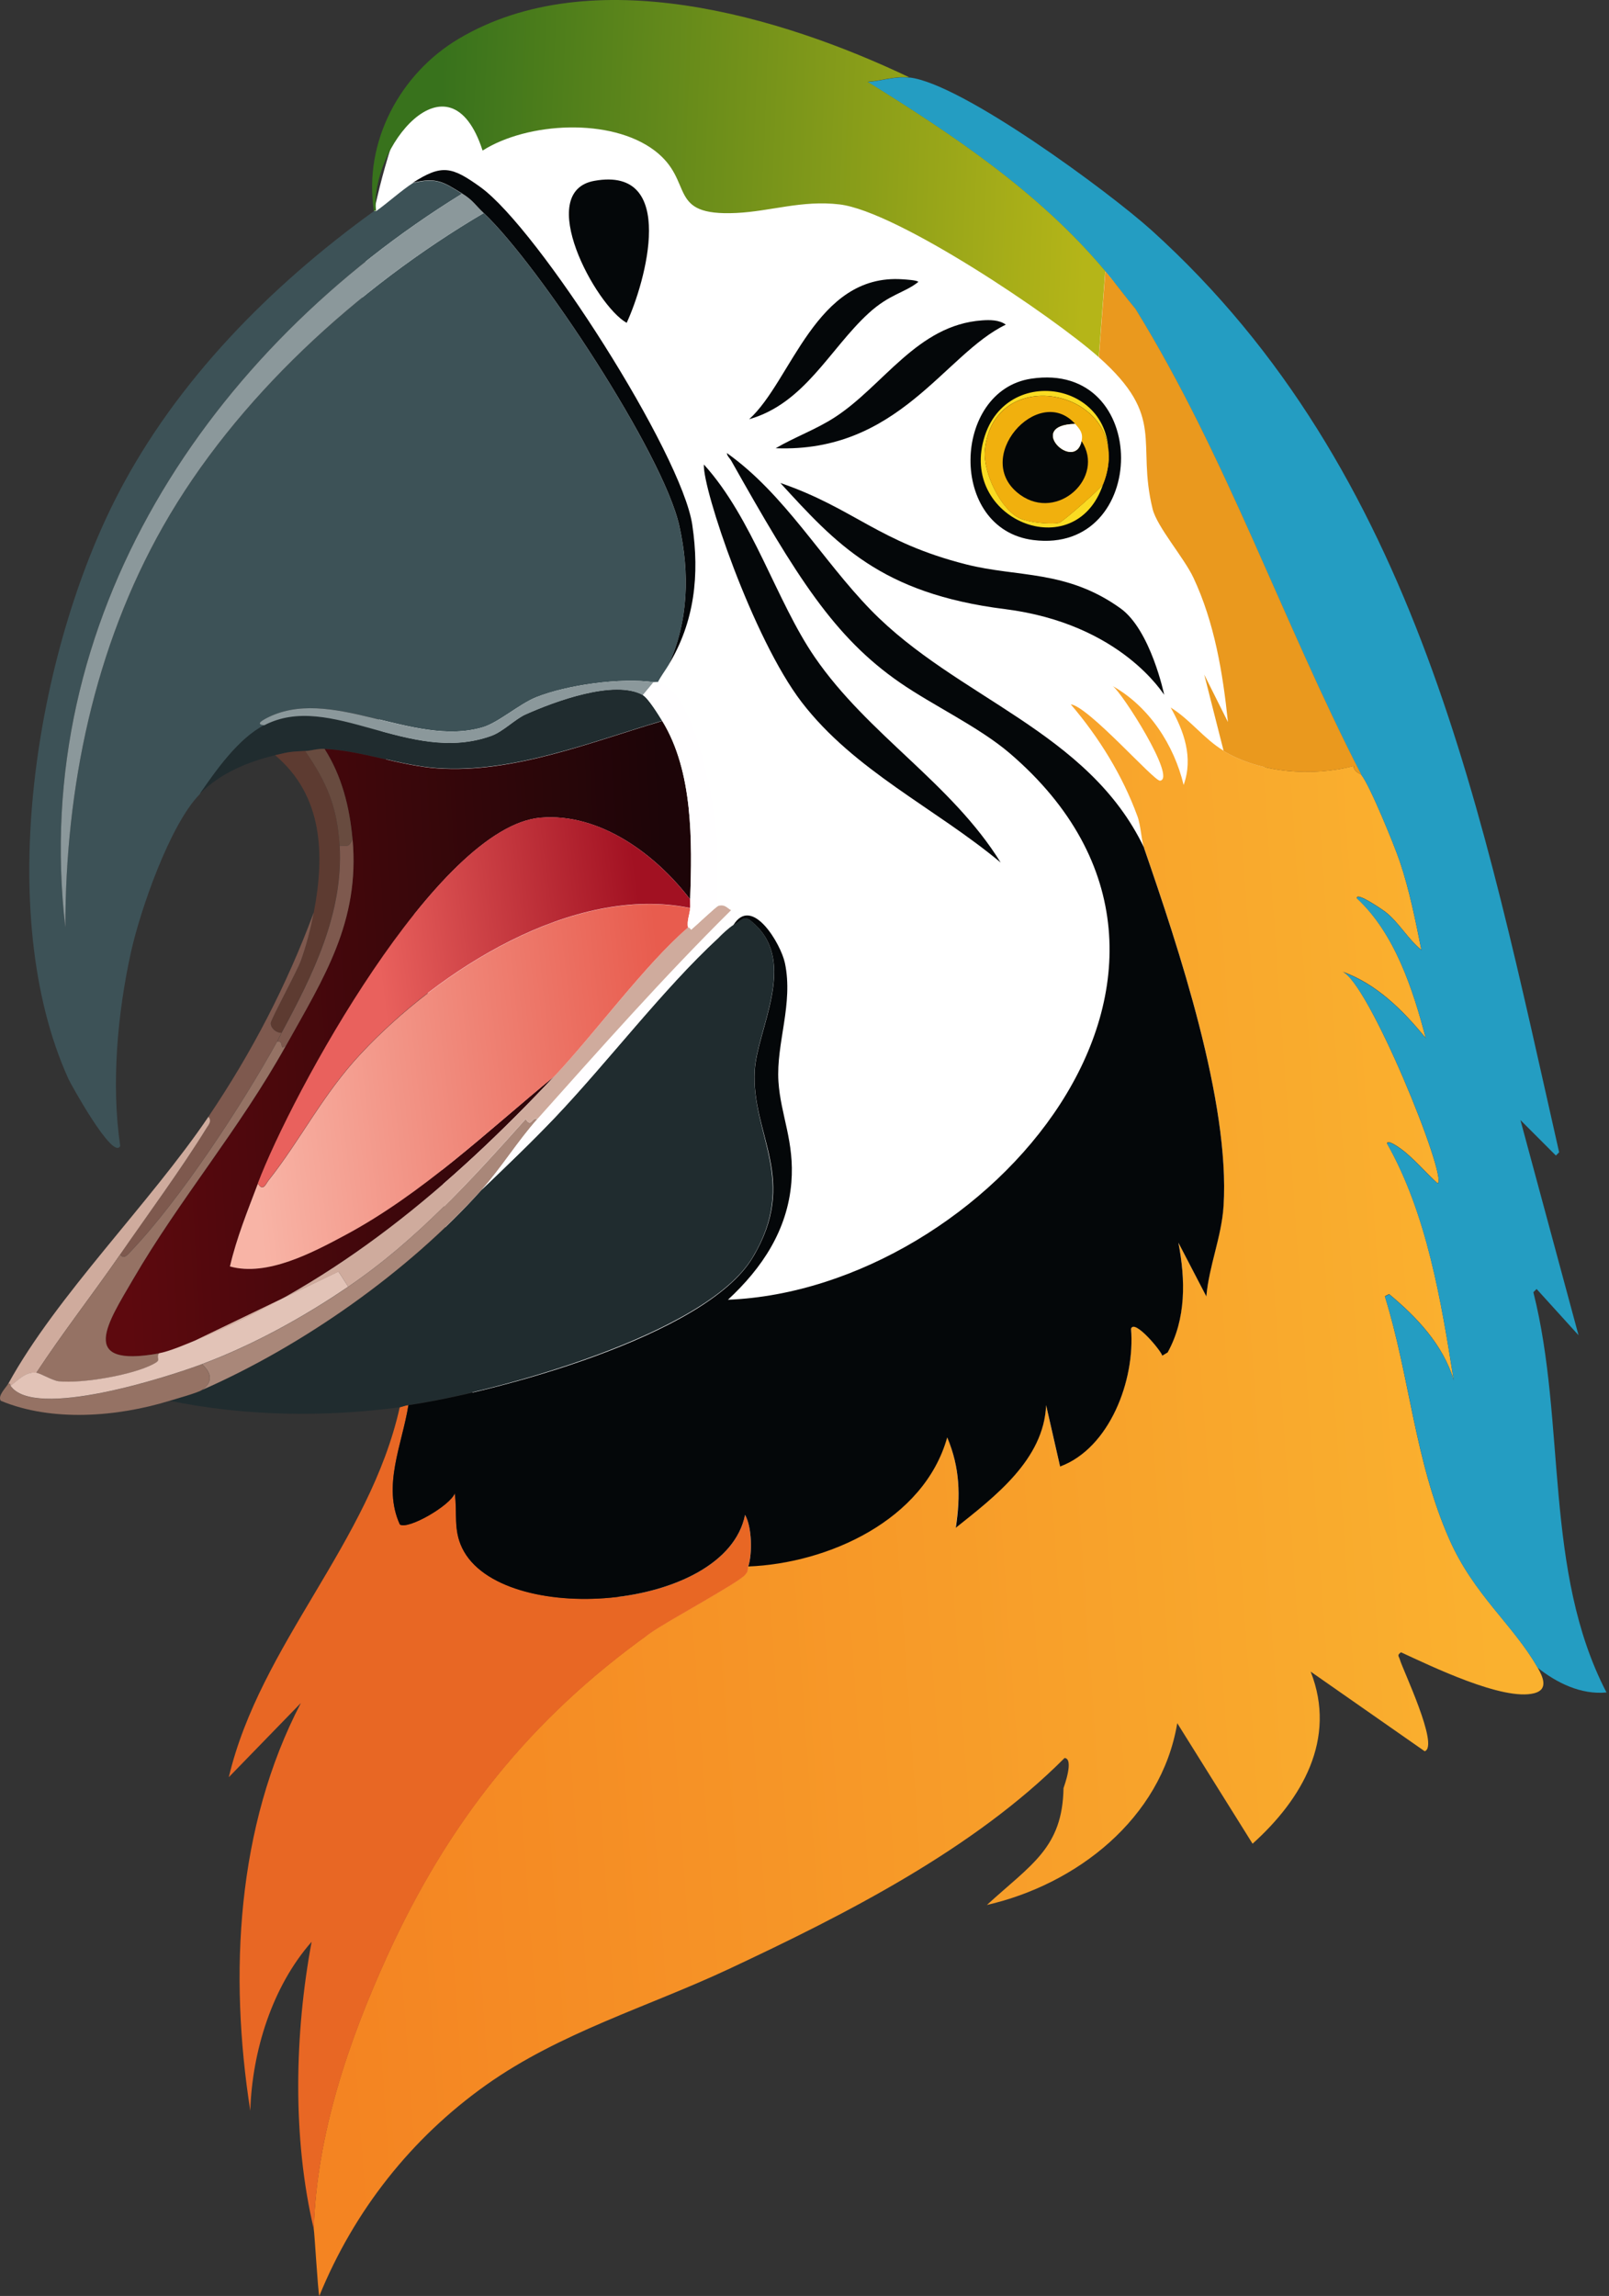
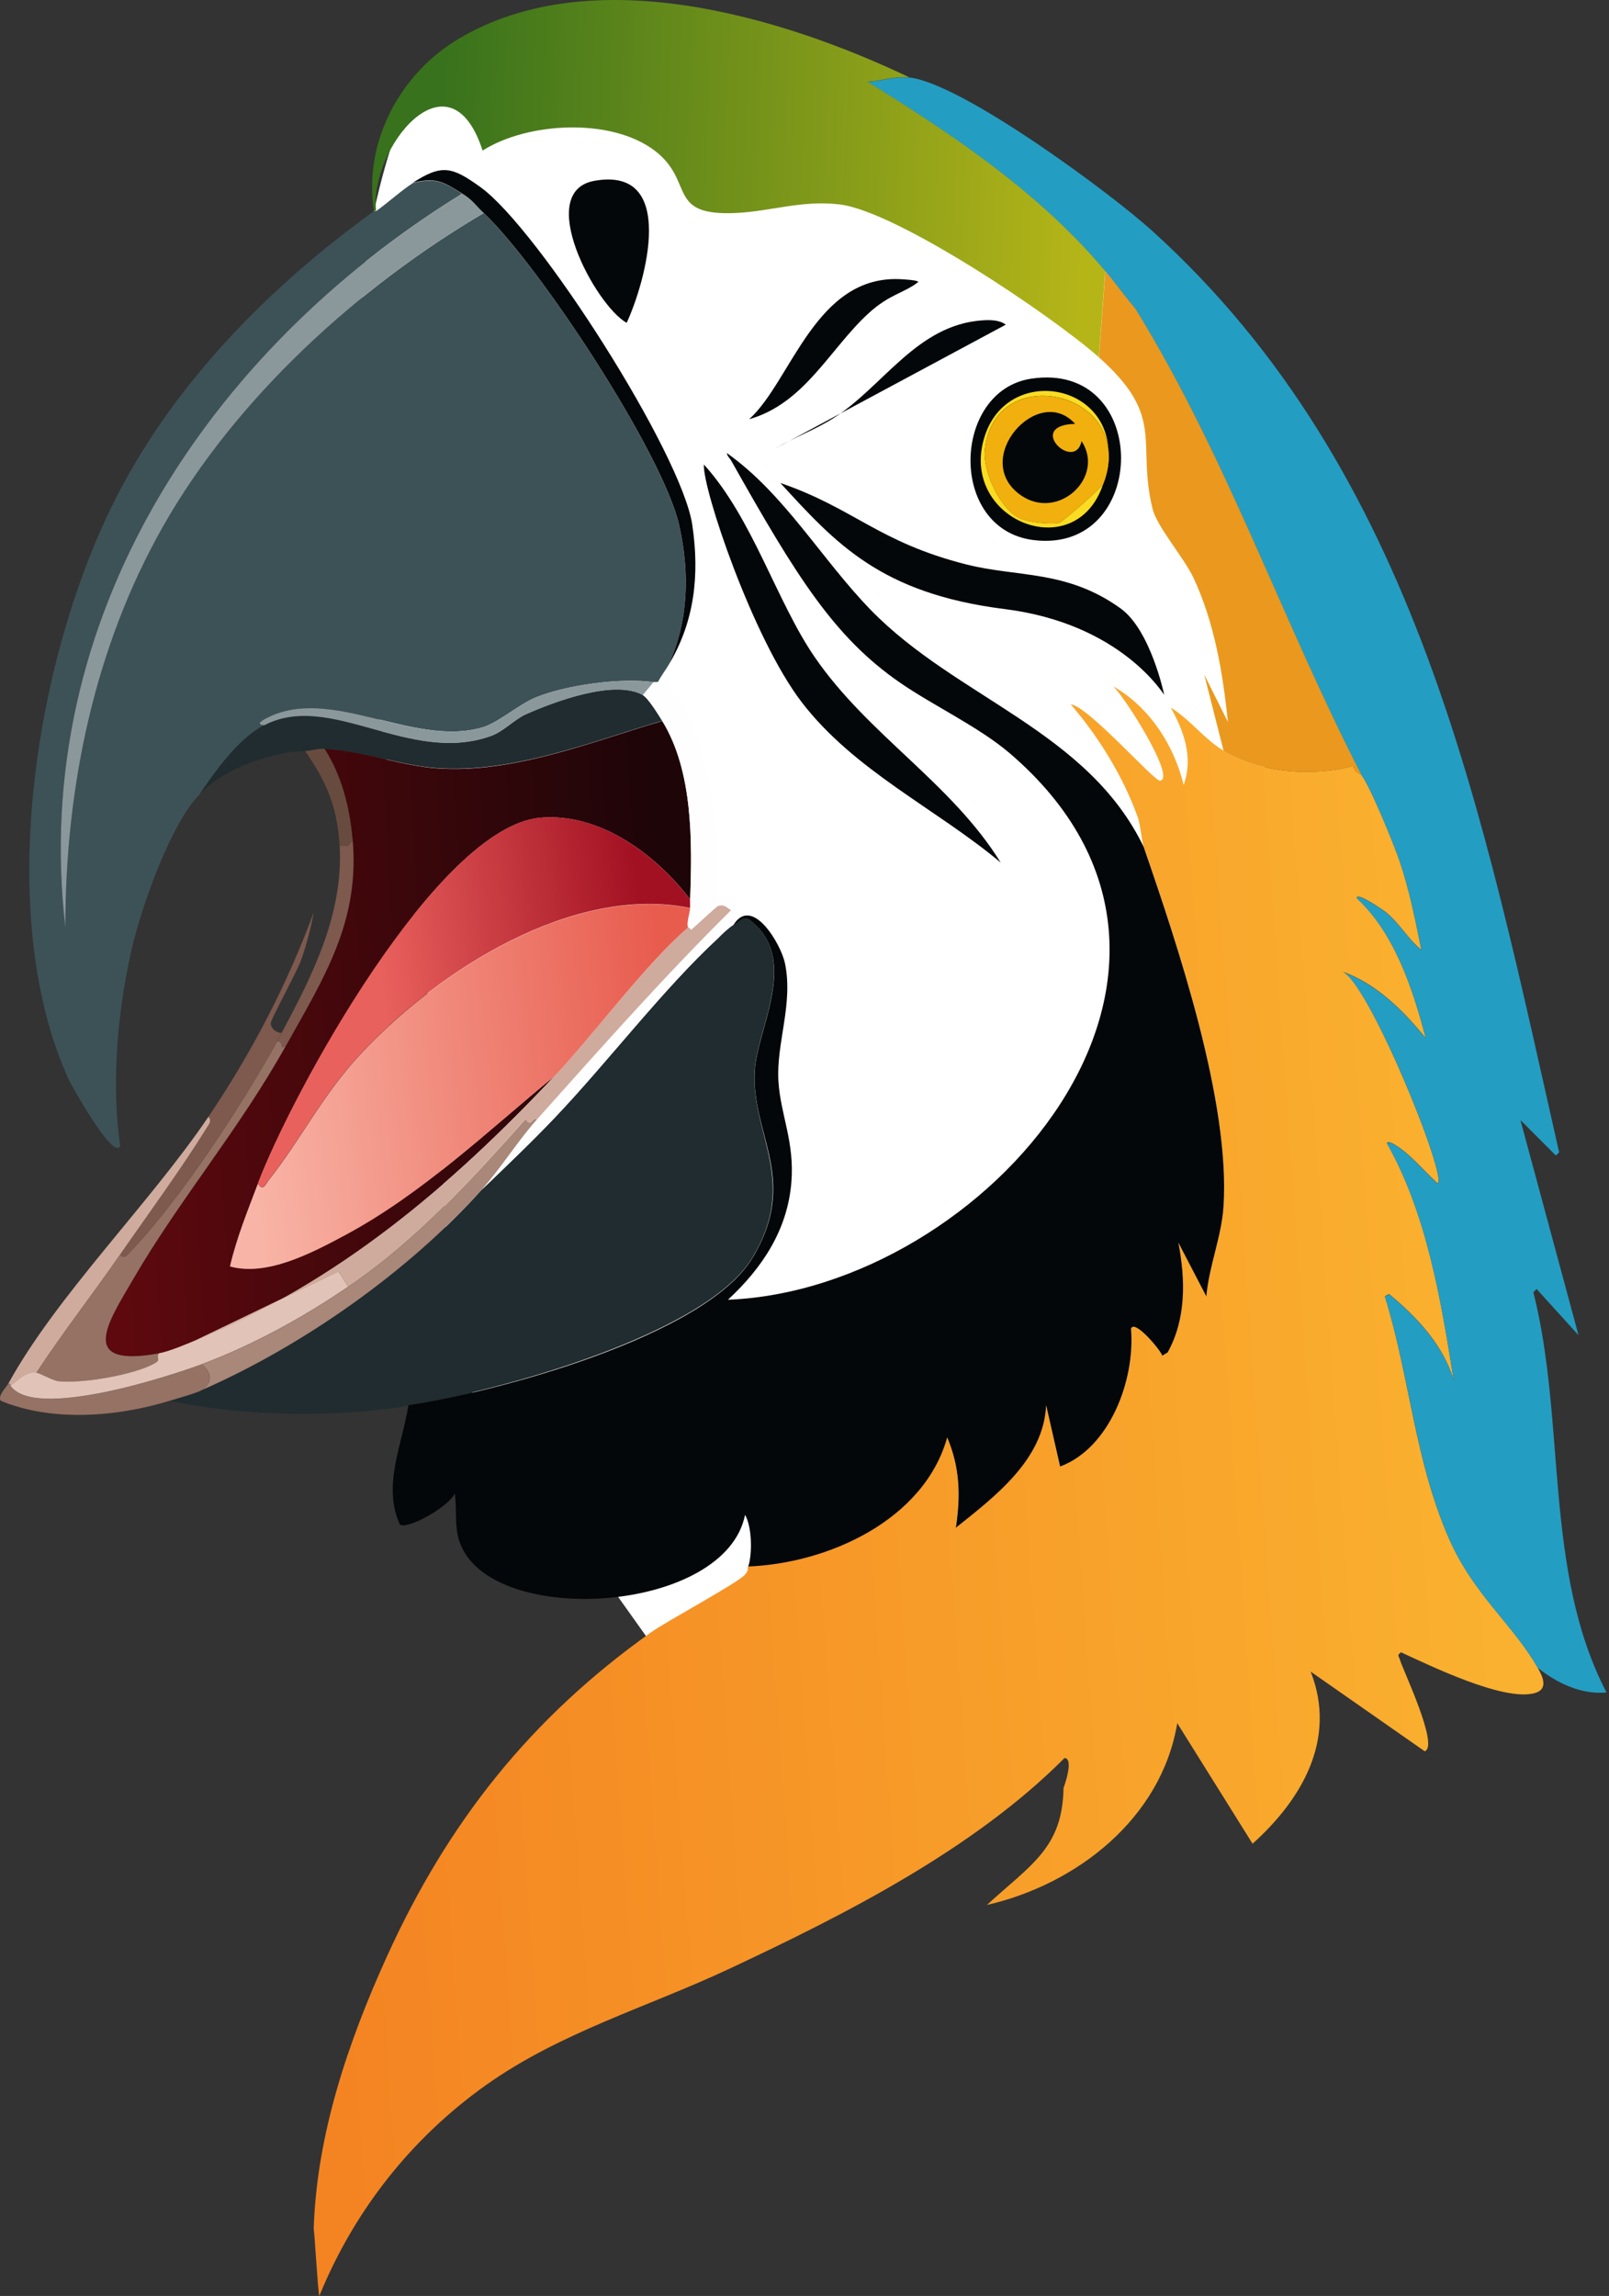
<svg xmlns="http://www.w3.org/2000/svg" width="455" height="649" viewBox="0 0 455 649" fill="none">
  <rect x="0" y="0" width="455" height="649" fill="#333333" stroke="none" />
  <path d="M203.27 491.313C212.198 489.538 405.273 534.204 374.859 319.724C344.473 105.217 312.527 76.659 312.527 76.659L180.01 14.057C180.01 14.057 131.741 6.905 121.012 19.409C110.282 31.913 99.553 78.407 103.129 94.487C106.706 110.568 103.129 180.296 103.129 180.296L122.786 291.112L128.138 385.848L203.216 491.313H203.27Z" fill="white" />
  <path d="M346.004 212.269C356.357 218.507 371.12 219.583 382.79 216.517C382.736 218.131 384.78 218.803 384.914 218.937C387.335 221.842 394.407 239.213 395.859 243.569C398.575 251.636 400.269 260.161 401.936 268.497C398.172 265.458 395.698 260.887 391.906 257.848C391.449 257.472 383.409 251.852 383.704 253.895C394.38 263.818 399.516 279.468 403.173 293.425C396.746 285.572 389.298 278.07 379.456 274.574C386.797 276.914 409.546 333.115 406.535 334.487C403.281 331.582 399.677 327.28 396.182 324.752C395.993 324.618 392.309 321.875 392.229 323.219C403.523 343.118 407.583 367.992 411.079 390.123C408.094 380.147 400.699 372.322 392.82 365.787L391.61 366.406C398.683 389.155 400.027 412.927 409.869 435.138C416.807 450.842 427.966 459.313 434.797 471.333C436.249 473.888 438.023 477.545 433.882 478.621C425.116 480.933 404.572 470.903 396.182 467.057C394.945 467.945 395.563 468.052 395.886 469.182C396.531 471.629 407.099 493.652 402.877 495.024L370.636 472.516C378.138 491.582 368.162 508.63 354.205 521.162L332.908 487.091C328.39 514.17 304.323 532.698 279.073 538.479C291.631 526.997 300.451 522.345 300.747 505.457C300.962 504.812 303.758 497.121 301.043 496.933C275.335 522.748 239.113 541.114 206.172 556.55C183.1 567.36 158.441 574.486 137.44 589.383C116.277 604.415 100.089 624.986 90.3 649C89.897 647.897 88.956 631.064 88.714 630.015C89.547 603.366 98.475 577.121 109.393 553.081C126.657 515.084 149.917 485.773 183.907 461.545C188.586 458.211 208.754 447.4 210.663 445.115C211.873 443.69 211.228 443.716 211.577 442.695C234.165 441.807 261.271 429.626 267.833 406.204C271.463 414.675 271.624 422.769 270.253 431.75C281.305 422.93 295.153 412.469 295.799 397.088L299.752 414.433C313.735 409.296 321.022 390.096 319.812 375.495C320.7 372.564 328.471 381.868 328.632 383.105L330.165 382.191C335.436 372.671 335.221 361.619 333.204 351.159L341.11 366.352C341.836 357.666 345.412 349.545 345.977 340.806C347.832 311.387 333.177 267.636 323.469 239.536C322.743 237.438 322.636 233.405 321.641 230.716C317.446 219.206 310.723 208.369 302.79 199.092C307.819 199.684 326.374 220.874 328.041 220.685C332.827 220.094 317.231 195.65 314.649 193.929C324.948 199.737 331.994 210.548 334.71 221.895C337.506 214.151 334.817 206.675 331.052 200.006C336.511 203.341 340.518 208.907 345.95 212.161L346.004 212.269Z" fill="url(#paint0_linear_857_194)" />
-   <path d="M115.497 397.169C113.722 408.275 108.048 419.972 113.077 430.917C115.443 432.449 127.382 425.512 128.592 422.096C129.399 427.663 128.108 432.261 130.717 437.612C141.607 459.985 205.231 455.683 210.69 428.174C212.653 431.589 212.787 439.091 211.604 442.775C211.254 443.824 211.9 443.797 210.69 445.195C208.753 447.481 188.585 458.291 183.933 461.626C149.944 485.854 126.683 515.192 109.419 553.161C98.502 577.202 89.574 603.447 88.74 630.096C82.636 604.361 83.308 574.755 88.122 548.886C76.962 561.551 71.288 579.864 70.778 596.644C64.754 558.217 66.852 516.294 85.083 481.39L64.7 502.365C73.628 464.718 104.498 436.106 113.05 397.76C113.614 397.68 114.421 397.303 115.47 397.142L115.497 397.169Z" fill="#E86724" />
  <path d="M257.207 21.91C272.024 23.604 313.624 54.259 325.644 65.096C401.153 133.291 419.358 230.743 440.897 325.72L439.983 326.635L429.953 316.604L446.383 377.431L434.524 364.362L433.61 365.276C442.941 402.144 436.434 444.066 454.289 478.405C447.109 479.105 440.225 475.716 434.82 471.414C427.99 459.394 416.83 450.923 409.893 435.219C400.077 413.007 398.706 389.236 391.634 366.487L392.844 365.868C400.696 372.403 408.118 380.228 411.103 390.204C407.58 368.073 403.519 343.172 392.252 323.3C392.333 321.956 396.017 324.698 396.205 324.833C399.674 327.334 403.277 331.663 406.558 334.567C409.597 333.196 386.847 276.994 379.479 274.655C389.321 278.178 396.77 285.653 403.197 293.505C399.54 279.522 394.404 263.872 383.728 253.976C383.459 251.932 391.472 257.553 391.93 257.929C395.721 260.968 398.195 265.512 401.96 268.578C400.293 260.215 398.598 251.717 395.883 243.65C394.43 239.294 387.358 221.922 384.938 219.018C362.619 175.644 346.726 128.881 321.073 87.335C318.142 83.839 315.479 80.182 312.548 76.686C293.994 54.501 269.416 38.098 245.349 23.174C249.382 22.878 253.066 21.479 257.207 21.963V21.91Z" fill="#249DC2" />
  <path d="M257.208 21.91C253.04 21.425 249.383 22.851 245.349 23.12C269.417 38.044 293.995 54.447 312.549 76.632L310.721 100.968C297.732 89.432 253.712 59.718 237.417 57.782C226.795 56.518 217.921 59.745 208.213 60.202C188.207 61.143 196.623 51.301 185.114 42.562C172.771 33.204 149.188 34.494 136.469 42.562C127.084 13.547 104.362 42.051 106.352 59.583C106.217 59.691 105.867 59.476 105.733 59.583C102.748 40.115 113.128 20.78 129.746 10.938C167.259 -11.3 220.691 4.484 257.181 21.883L257.208 21.91Z" fill="url(#paint1_linear_857_194)" />
  <path d="M384.941 218.964C384.807 218.803 382.736 218.131 382.817 216.544C371.146 219.583 356.383 218.534 346.031 212.295L340.545 190.702L347.241 204.094C345.789 190.191 343.449 176.047 337.506 163.354C334.844 157.654 327.207 148.968 325.943 143.886C321.264 124.847 329.869 118.017 310.75 100.995L312.579 76.659C315.51 80.155 318.172 83.812 321.103 87.308C346.757 128.854 362.649 175.617 384.968 218.991L384.941 218.964Z" fill="#EA991E" />
  <path d="M130.693 54.743C58.976 98.951 8.34 174.81 18.478 262.151C18.478 222.729 26.626 183.092 46.149 148.726C66.693 112.558 101.167 81.204 136.77 60.229C152.394 74.884 187.621 128.343 192.111 148.726C195.042 161.983 194.72 175.536 189.073 187.96C188.078 189.6 186.921 191.106 186.034 192.827C185.657 192.746 185.2 192.88 184.824 192.827C175.466 191.536 160.488 193.58 151.668 197.075C146.908 198.958 140.992 204.255 136.474 205.6C116.656 211.408 93.288 193.311 75.056 203.18C74.33 203.556 72.098 204.766 74.76 205.008C67.365 208.854 61.127 217.808 56.502 224.477C48.058 233.055 39.668 257.23 37.033 269.169C33.214 286.433 31.413 306.52 33.994 323.919C32.031 328.221 20.011 306.413 19.393 305.068C-2.012 258.037 10.196 184.329 33.376 139.637C50.048 107.476 76.643 80.693 105.765 59.664C105.9 59.557 106.249 59.772 106.384 59.664C109.691 57.298 113.591 53.775 116.737 51.758C123.433 50.091 125.476 51.516 130.72 54.797L130.693 54.743Z" fill="#3D5257" />
  <path d="M181.786 196.457C183.265 197.264 186.25 202.104 187.272 203.744C167.023 209.741 145.134 218.588 123.702 217.136C113.161 216.41 102.432 212.188 91.783 211.65C89.793 211.543 88.072 212.161 86.297 212.269C82.183 212.484 81.834 212.511 77.773 213.479C69.948 215.388 62.23 218.588 56.476 224.423C61.074 217.781 67.339 208.8 74.734 204.954C93.504 195.193 115.743 216.302 138.895 207.993C142.23 206.81 145.672 203.233 148.63 201.916C156.778 198.285 173.665 191.966 181.786 196.43V196.457Z" fill="#202C2F" />
  <path d="M136.771 60.229C101.168 81.204 66.694 112.558 46.149 148.726C26.627 183.092 18.479 222.729 18.479 262.151C8.341 174.81 58.976 98.951 130.694 54.743C133.867 56.733 134.378 57.943 136.771 60.229Z" fill="#8B989B" />
  <path d="M195.77 148.403C197.868 162.521 196.416 175.778 189.075 187.933C194.722 175.509 195.044 161.956 192.113 148.699C187.623 128.316 152.369 74.857 136.772 60.202C134.352 57.943 133.868 56.706 130.695 54.716C125.424 51.436 123.381 50.01 116.712 51.678C124.94 46.38 127.737 47.052 135.858 52.888C152.261 64.719 192.786 128.235 195.77 148.376V148.403Z" fill="#040709" />
  <path d="M184.825 192.827L181.786 196.484C173.665 192.02 156.778 198.339 148.63 201.97C145.672 203.287 142.23 206.864 138.895 208.047C115.742 216.356 93.504 195.247 74.734 205.008C72.099 204.766 74.331 203.583 75.03 203.18C93.262 193.338 116.63 211.435 136.448 205.6C140.993 204.282 146.909 198.958 151.642 197.075C160.462 193.58 175.44 191.536 184.798 192.827H184.825Z" fill="#8B989B" />
  <path d="M115.496 397.169C114.42 397.33 113.613 397.706 113.075 397.787C91.644 400.664 69.19 400.315 48 395.959C49.694 395.448 56.094 393.646 57.116 392.92C85.62 380.443 115.361 359.576 136.174 336.342C143.139 329.673 150.185 322.95 156.853 315.959C171.912 300.147 187.455 279.603 203.078 265.162C204.369 263.952 205.848 262.473 207.327 261.505C210.5 259.435 210.446 258.44 213.404 261.21C225.425 272.396 214.077 290.977 213.404 302.567C212.356 320.692 225.909 333.653 212.786 355.488C199.663 377.323 140.127 393.512 115.469 397.142L115.496 397.169Z" fill="#202C2F" />
-   <path d="M86.295 212.269C92.426 221.089 95.411 228.188 96.029 239.025C97.105 258.225 88.446 275.515 79.599 291.946C78.12 291.999 76.561 290.682 76.561 289.203C76.561 288.235 84.036 274.52 85.085 271.562C86.644 267.126 87.855 262.527 88.742 257.875C91.861 241.633 91.377 224.907 77.797 213.479C81.831 212.484 82.208 212.484 86.322 212.269H86.295Z" fill="#5D3B31" />
  <path d="M79.598 291.946C79.168 292.752 78.818 293.586 78.388 294.366C68.411 312.382 51.094 338.897 37.03 353.66C36.331 354.386 34.986 356.214 33.991 354.574C41.682 343.441 51.416 330.211 58.327 318.998C58.946 318.003 59.995 316.927 58.946 315.663C71.235 297.458 81.077 278.527 88.741 257.875C87.853 262.527 86.67 267.126 85.084 271.562C84.035 274.52 76.559 288.235 76.559 289.203C76.559 290.682 78.119 291.999 79.598 291.946Z" fill="#7E594E" />
  <path d="M57.09 385.633C59.994 388.187 60.102 390.823 57.09 392.92C56.041 393.646 49.668 395.448 47.974 395.959C33.184 400.503 14.737 402.009 0.216 395.959C-0.725 394.507 1.668 392.328 2.341 391.091C3.04 390.984 2.879 391.576 2.959 391.71C9.547 401.498 47.544 389.209 57.09 385.633Z" fill="#957264" />
  <path d="M33.993 354.601C26.221 365.841 17.777 376.624 10.275 388.053C7.317 387.676 5.273 390.097 2.988 391.71C2.907 391.602 3.068 391.011 2.369 391.091C15.976 366.271 42.463 340.053 58.947 315.663C60.023 316.927 58.947 318.003 58.329 318.998C51.418 330.211 41.683 343.468 33.993 354.574V354.601Z" fill="#CFAB9D" />
  <path d="M151.986 316.282C146.339 322.628 141.768 330.103 136.175 336.342C115.334 359.549 85.593 380.416 57.116 392.92C60.128 390.796 60.02 388.187 57.116 385.633C71.556 380.228 85.755 372.402 98.474 363.744C117.808 350.567 133.136 333.653 148.652 316.309C150.346 318.917 150.292 315.609 151.986 316.309V316.282Z" fill="#A98779" />
  <path d="M203.08 265.189C187.456 279.63 171.913 300.147 156.855 315.986C150.186 322.977 143.14 329.7 136.176 336.369C141.769 330.13 146.34 322.628 151.988 316.309C169.843 296.302 187.645 276.188 206.737 257.31C207.086 257.499 209.049 257.741 209.157 258.225L203.08 265.216V265.189Z" fill="#FFFEFF" />
  <path d="M187.267 203.771C196.034 218.023 195.738 237.842 195.173 254.245C185.573 241.633 169.708 229.721 152.901 231.146C123.698 233.593 82.555 309.156 72.928 334.54C69.997 342.258 66.905 349.868 65.022 357.962C75.51 360.893 88.364 354.063 97.56 349.142C119.449 337.418 137.842 319.751 156.854 304.127C127.409 335.374 95.812 362.292 55.288 378.937C52.357 380.147 47.947 382.056 44.935 382.594C21.648 386.789 30.576 373.72 37.648 361.619C50.744 339.112 67.685 319.213 80.834 295.63C91.644 276.241 101.755 260.564 99.685 237.25C98.878 228.188 96.673 219.395 91.779 211.704C102.427 212.215 113.184 216.464 123.698 217.19C145.13 218.669 166.992 209.795 187.267 203.798V203.771Z" fill="url(#paint2_linear_857_194)" />
  <path d="M91.779 211.677C96.673 219.368 98.878 228.161 99.684 237.223C98.663 239.401 98.555 239.186 96.027 239.052C95.409 228.215 92.424 221.116 86.293 212.295C88.068 212.215 89.789 211.596 91.779 211.677Z" fill="#684B3F" />
  <path d="M80.833 295.603C78.763 297.082 80.618 294.231 78.413 294.393C78.843 293.613 79.193 292.752 79.623 291.973C88.47 275.542 97.129 258.252 96.053 239.052C98.581 239.186 98.662 239.401 99.71 237.223C101.781 260.537 91.67 276.241 80.86 295.603H80.833Z" fill="#7E594E" />
  <path d="M80.834 295.603C67.684 319.186 50.743 339.085 37.647 361.592C30.602 373.72 21.674 386.762 44.934 382.567C44.047 384.288 45.876 384.315 43.402 385.606C37.405 388.752 23.288 391.145 16.645 390.473C14.898 390.285 11.509 388.214 10.273 388.053C17.775 376.624 26.245 365.841 33.99 354.601C34.985 356.241 36.33 354.413 37.029 353.687C51.093 338.924 68.41 312.409 78.386 294.393C80.591 294.231 78.763 297.109 80.807 295.603H80.834Z" fill="#957264" />
  <path d="M98.45 363.717C85.73 372.376 71.532 380.201 57.092 385.606C47.546 389.182 9.549 401.471 2.961 391.683C5.247 390.07 7.29 387.649 10.248 388.026C11.512 388.187 14.9 390.285 16.621 390.446C23.263 391.118 37.408 388.725 43.378 385.579C45.852 384.288 44.023 384.261 44.91 382.54C47.895 382.002 52.332 380.093 55.263 378.883L95.707 359.414L98.45 363.663V363.717Z" fill="#E2C3B7" />
  <path d="M206.736 257.284C187.671 276.161 169.869 296.275 151.987 316.282C150.266 315.582 150.347 318.89 148.652 316.282C133.137 333.626 117.809 350.567 98.475 363.717L95.732 359.468L55.288 378.937C95.812 362.292 127.409 335.374 156.854 304.127C168.417 291.865 182.562 272.531 194.555 262.151C194.824 261.909 195.415 262.796 195.469 262.769C196.706 261.747 202.514 256.208 203.079 256.073C205.069 255.563 205.499 256.638 206.736 257.284Z" fill="#CFAB9D" />
  <path d="M195.173 256.692C195.039 258.547 194.205 260.241 194.555 262.178C182.535 272.53 168.39 291.892 156.854 304.154C137.842 319.777 119.449 337.445 97.56 349.169C88.364 354.09 75.51 360.92 65.022 357.989C66.905 349.895 69.997 342.312 72.928 334.567C74.38 336.961 75.187 334.648 75.967 333.653C85.164 322.009 91.268 309.371 102.132 297.781C123.967 274.467 161.99 249.915 195.2 256.719L195.173 256.692Z" fill="url(#paint3_linear_857_194)" />
  <path d="M195.173 254.245C195.146 255.052 195.227 255.885 195.173 256.665C161.99 249.862 123.94 274.413 102.105 297.727C91.241 309.317 85.137 321.956 75.94 333.599C75.16 334.594 74.353 336.907 72.901 334.514C82.528 309.129 123.671 233.566 152.874 231.119C169.681 229.694 185.546 241.633 195.146 254.218L195.173 254.245Z" fill="url(#paint4_linear_857_194)" />
  <path d="M323.495 239.643C333.203 267.744 347.858 311.495 346.003 340.913C345.438 349.653 341.888 357.774 341.135 366.46L333.23 351.266C335.246 361.7 335.462 372.779 330.191 382.298L328.658 383.212C328.497 382.002 320.752 372.671 319.838 375.602C321.048 390.204 313.734 409.377 299.778 414.54L295.825 397.196C295.179 412.577 281.331 423.038 270.279 431.858C271.65 422.876 271.462 414.809 267.858 406.312C261.297 429.733 234.164 441.915 211.603 442.802C212.786 439.118 212.652 431.616 210.689 428.201C205.203 455.683 141.607 460.012 130.716 437.639C128.108 432.288 129.398 427.69 128.592 422.123C127.382 425.538 115.442 432.476 113.076 430.943C108.074 419.999 113.748 408.301 115.496 397.196C140.155 393.565 199.502 377.7 212.813 355.542C226.124 333.384 212.383 320.745 213.432 302.621C214.104 291.031 225.452 272.45 213.432 261.263C210.474 258.52 210.528 259.489 207.354 261.559C212.625 252.847 220.827 266.857 221.956 272.208C224.403 283.744 219.455 294.904 220.128 305.66C220.746 315.26 224.726 322.708 223.785 334.245C222.682 347.717 215.502 358.473 205.849 367.401C278.695 364.497 357.055 274.171 285.526 212.914C276.84 205.492 263.879 199.442 254.494 192.961C235.885 180.107 225.264 163.059 206.763 130.198C206.386 129.526 205.607 128.907 205.553 128.074C221.902 139.664 232.417 158.245 246.292 172.47C270.628 197.452 307.71 206.541 323.549 239.67L323.495 239.643Z" fill="#040709" />
  <path d="M186.031 192.827C196.223 195.059 201.574 225.095 202.461 233.889C203.187 241.203 202.461 248.786 203.08 256.1C202.542 256.235 196.707 261.774 195.47 262.796C195.416 262.823 194.851 261.936 194.555 262.178C194.206 260.241 195.039 258.547 195.174 256.692C195.228 255.885 195.147 255.052 195.174 254.272C195.739 237.868 196.034 218.05 187.268 203.798C186.246 202.131 183.288 197.317 181.782 196.511L184.821 192.853C185.197 192.907 185.681 192.773 186.031 192.853V192.827Z" fill="#FFFEFF" />
  <path d="M168.096 51.113C191.733 46.891 182.563 79.725 177.212 91.261C168.392 86.34 151.047 54.151 168.096 51.113Z" fill="#040709" />
  <path d="M255.192 78.945C230.614 77.277 223.811 107.771 211.845 118.501C227.495 114.064 234.594 98.709 245.512 88.652C251.508 83.113 255.784 82.817 259.683 79.698C259.495 79.187 255.945 78.998 255.166 78.945H255.192Z" fill="#040709" />
-   <path d="M284.423 91.772C282.621 90.4 279.879 90.4 277.727 90.561C259.361 91.852 249.869 109.035 236.02 117.99C230.696 121.432 224.78 123.529 219.348 126.703C254.171 128.047 267.079 100.081 284.423 91.772Z" fill="#040709" />
+   <path d="M284.423 91.772C282.621 90.4 279.879 90.4 277.727 90.561C259.361 91.852 249.869 109.035 236.02 117.99C230.696 121.432 224.78 123.529 219.348 126.703Z" fill="#040709" />
  <path d="M291.577 107.045C325.675 101.855 325.11 156.82 292.196 152.652C268.021 149.586 269.231 110.434 291.577 107.045Z" fill="#040709" />
  <path d="M311.958 136.867C322.069 110.702 280.738 101.237 278.506 127.428C277.995 133.479 282.943 144.128 288.537 146.575C290.984 147.65 296.98 148.296 299.481 147.785C300.503 147.57 311.582 137.781 311.958 136.84C304.079 160.396 270.735 146.817 278.506 123.153C285.767 101.022 321.128 109.412 311.958 136.84V136.867Z" fill="#FADC22" />
  <path d="M311.957 136.867C311.581 137.808 300.502 147.596 299.48 147.812C296.979 148.322 290.956 147.65 288.536 146.601C282.915 144.154 277.994 133.506 278.505 127.455C280.737 101.237 322.068 110.729 311.957 136.894V136.867Z" fill="#F1B00D" />
  <path d="M304.025 119.818C289.773 120.168 303.945 133.667 305.854 124.686C312.604 134.931 299.104 147.489 288.509 139.879C274.446 129.768 293.592 108.175 304.025 119.818Z" fill="#040709" />
-   <path d="M304.026 119.818C305.425 121.378 306.339 122.454 305.855 124.686C303.946 133.667 289.774 120.168 304.026 119.818Z" fill="#FFFEFF" />
  <path d="M230.374 185.727C245.46 207.724 269.07 221.331 282.972 243.811C264.525 228.43 241.641 217.916 226.717 198.5C212.788 180.349 198.616 138.023 199.047 131.301C212.895 146.575 219.484 169.862 230.374 185.727Z" fill="#040709" />
  <path d="M329.224 196.43C329.224 196.43 325.432 178.117 316.854 171.959C301.607 161.015 287.812 163.247 273.21 159.536C248.39 153.244 241.614 143.724 220.666 136.518C236.316 153.593 249.009 167.764 284.155 172.175C317.096 176.316 329.008 196.322 329.224 196.403V196.43Z" fill="#040709" />
  <defs>
    <linearGradient id="paint0_linear_857_194" x1="419.039" y1="406.177" x2="85.971" y2="429.868" gradientUnits="userSpaceOnUse">
      <stop stop-color="#FAB12F" />
      <stop offset="1" stop-color="#F48422" />
    </linearGradient>
    <linearGradient id="paint1_linear_857_194" x1="123.965" y1="45.547" x2="307.494" y2="53.157" gradientUnits="userSpaceOnUse">
      <stop stop-color="#38721C" />
      <stop offset="1" stop-color="#B5B518" />
    </linearGradient>
    <linearGradient id="paint2_linear_857_194" x1="190.736" y1="289.122" x2="32.27" y2="298.157" gradientUnits="userSpaceOnUse">
      <stop stop-color="#1D0508" />
      <stop offset="1" stop-color="#5D090E" />
    </linearGradient>
    <linearGradient id="paint3_linear_857_194" x1="189.634" y1="300.093" x2="69.917" y2="313.243" gradientUnits="userSpaceOnUse">
      <stop stop-color="#E85C4E" />
      <stop offset="1" stop-color="#F8B4A6" />
    </linearGradient>
    <linearGradient id="paint4_linear_857_194" x1="183.368" y1="274.198" x2="108.585" y2="283.986" gradientUnits="userSpaceOnUse">
      <stop stop-color="#A21122" />
      <stop offset="1" stop-color="#E9615D" />
    </linearGradient>
  </defs>
</svg>